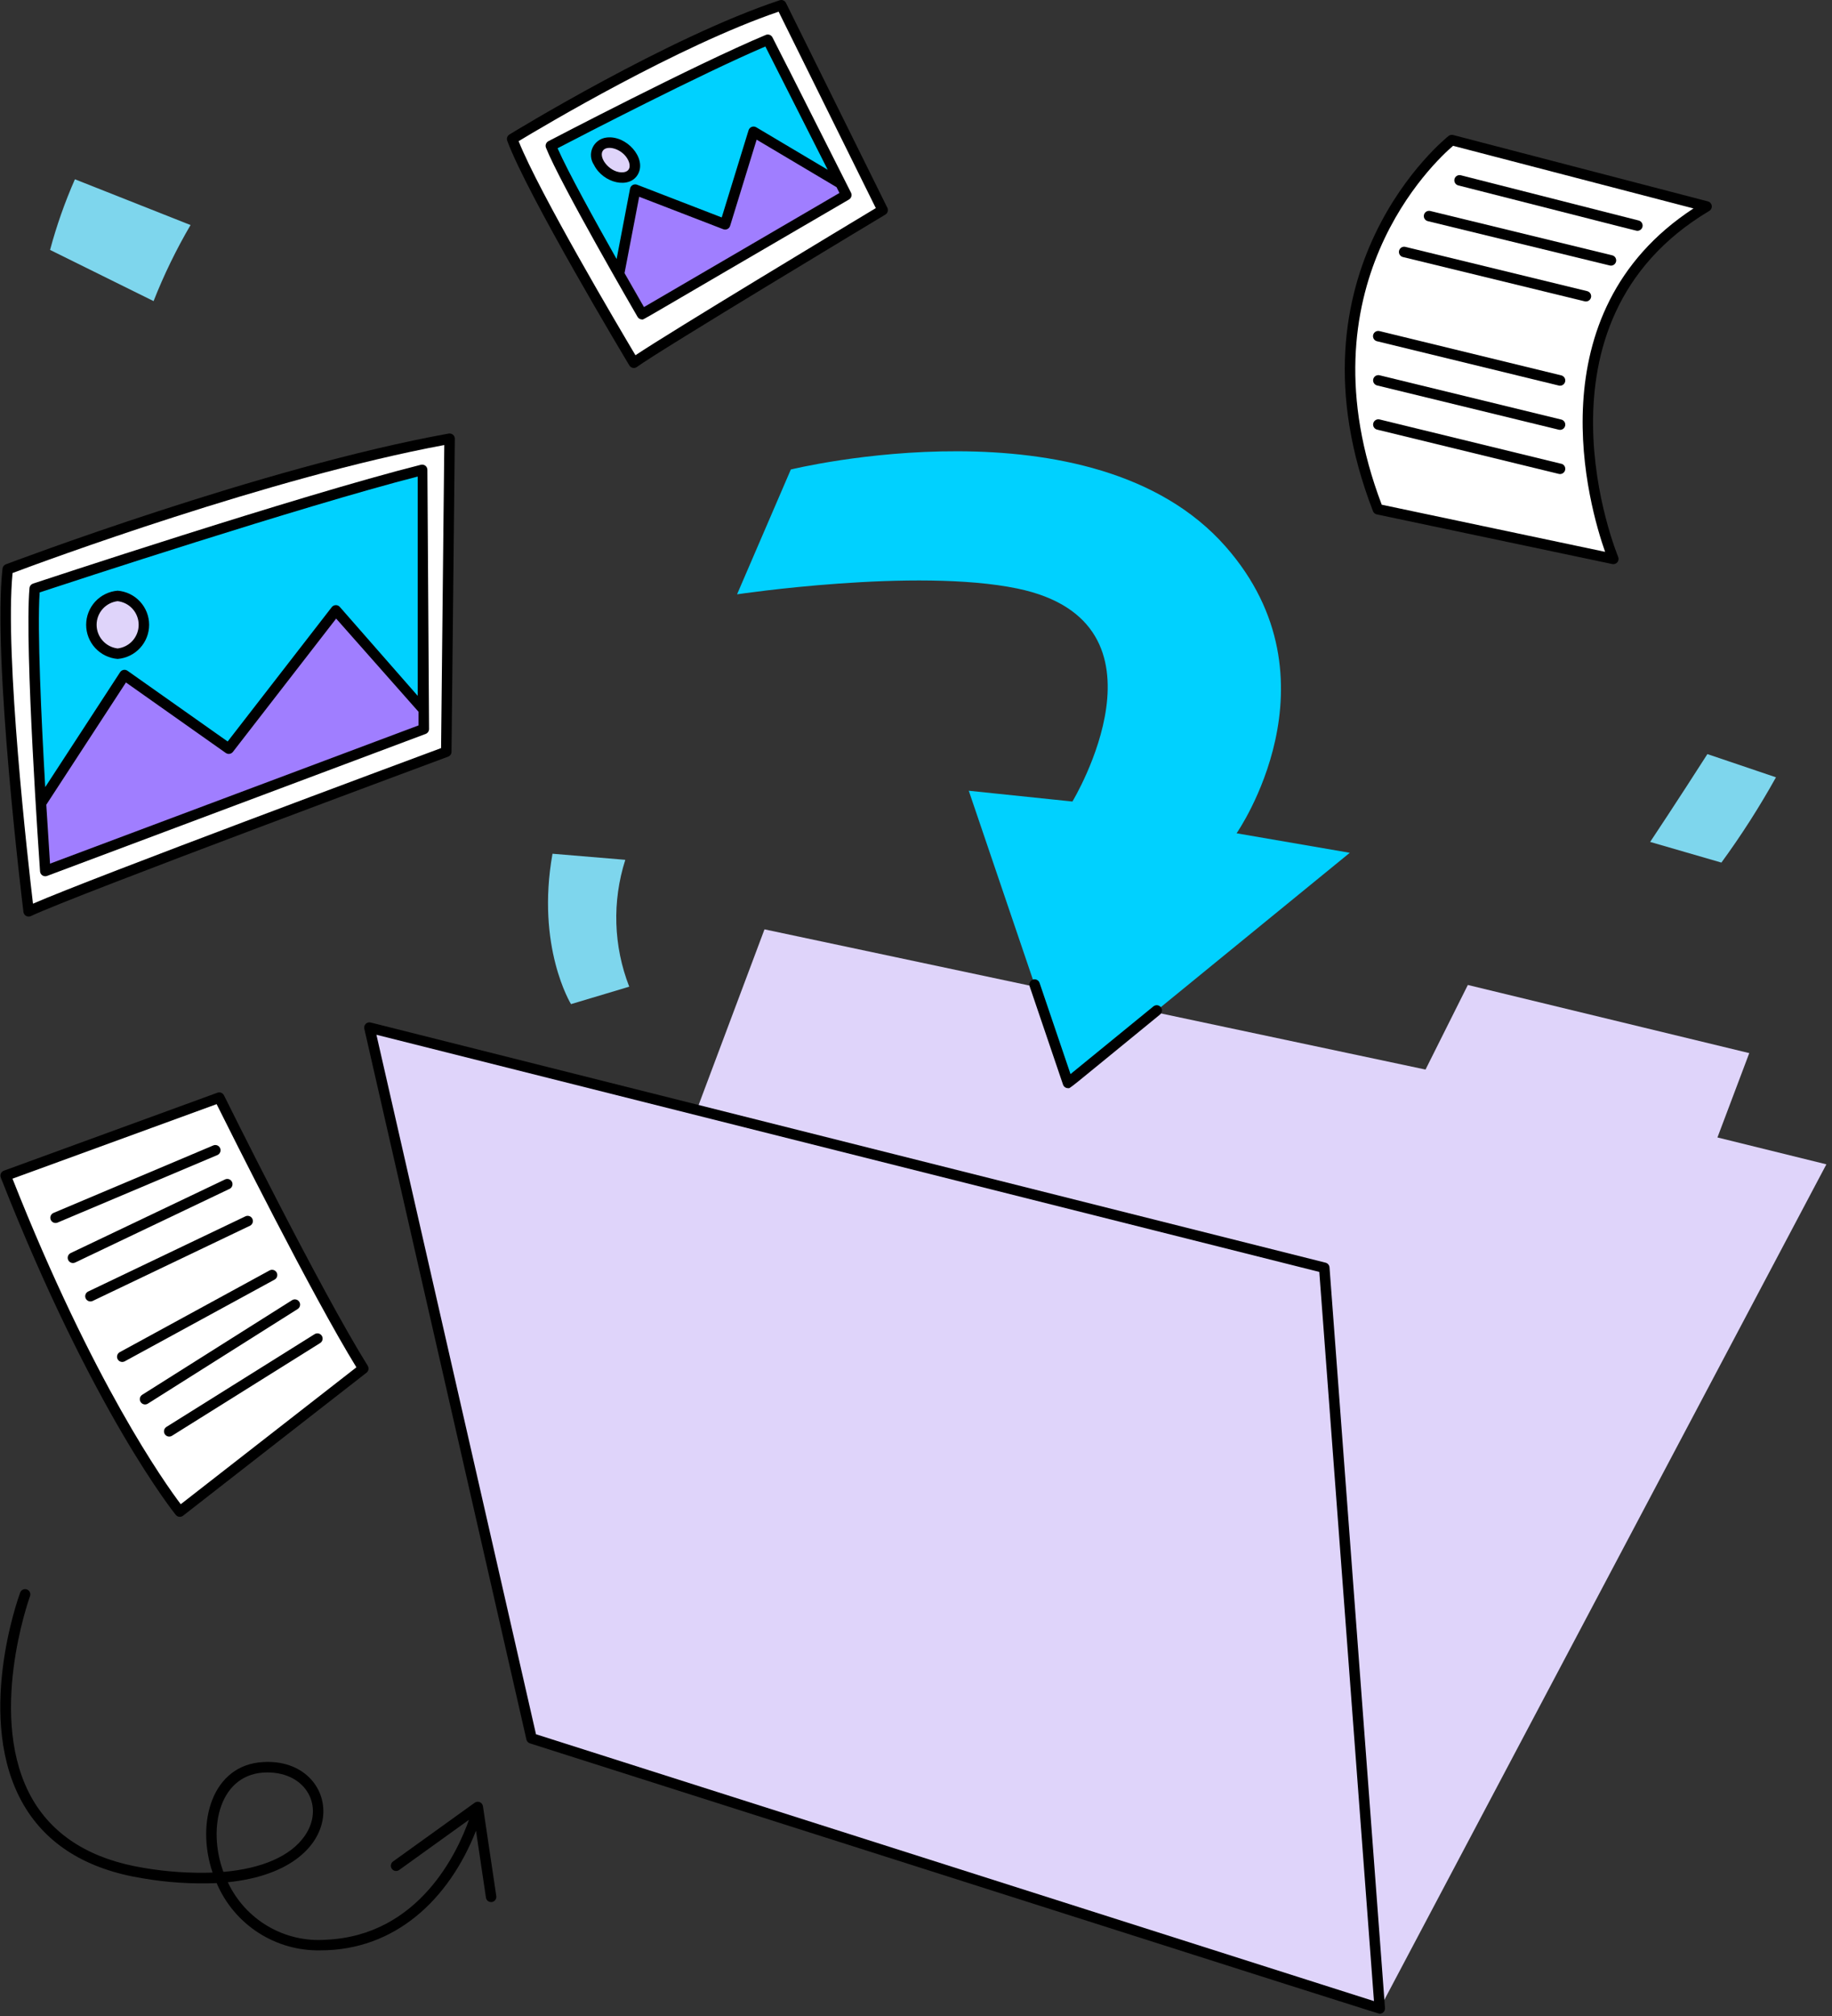
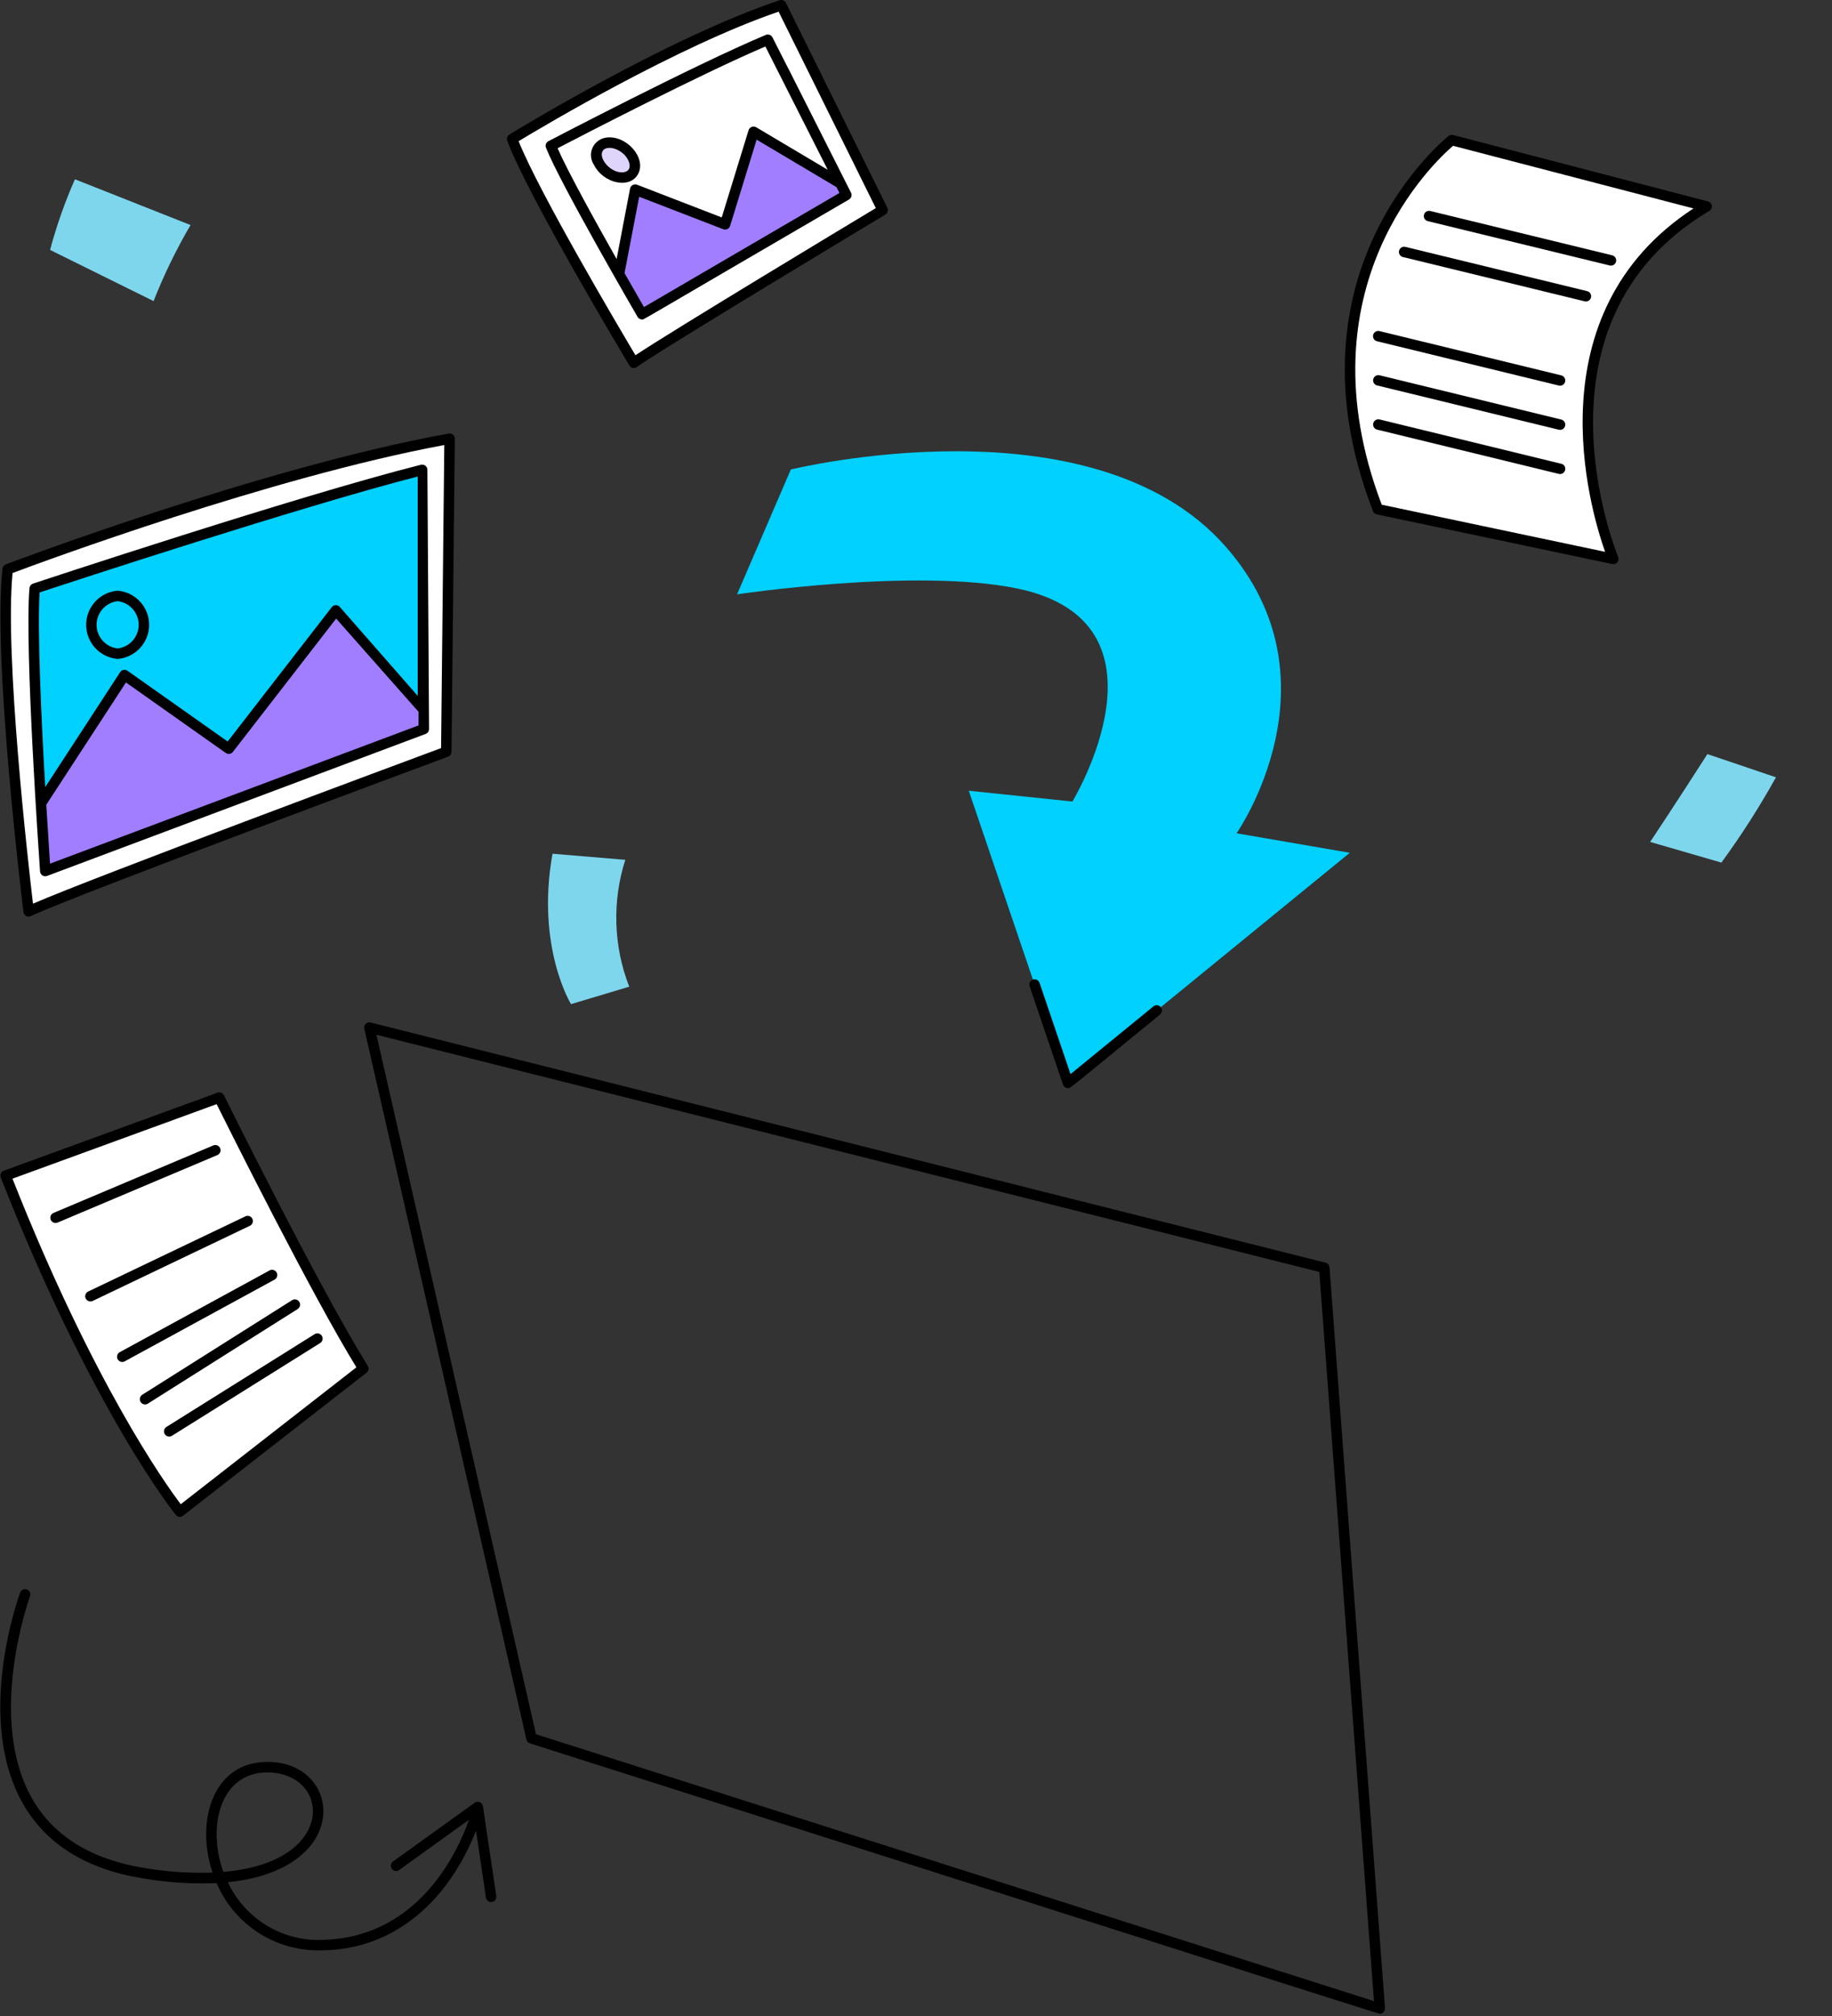
<svg xmlns="http://www.w3.org/2000/svg" width="140" height="154" viewBox="0 0 140 154" fill="none">
  <rect x="0" y="0" width="140" height="154" fill="#333333" stroke="none" />
-   <path fill-rule="evenodd" clip-rule="evenodd" d="M131.246 86.889L133.677 80.446L112.171 75.241L108.938 81.703L58.422 70.992L53.246 84.787L28.23 78.498L40.618 132.79L105.442 153.424L139.57 88.942L131.246 86.889Z" fill="#DFD4FA" />
  <path fill-rule="evenodd" clip-rule="evenodd" d="M60.435 35.865L56.326 45.4C56.326 45.4 70.001 43.35 77.746 44.957C90.249 47.55 81.953 61.228 81.953 61.228L74.033 60.404L81.616 82.724L103.149 65.144L94.498 63.654C94.498 63.654 102.665 51.974 93.657 41.746C83.482 30.191 60.435 35.865 60.435 35.865Z" fill="#00D1FF" />
  <path fill-rule="evenodd" clip-rule="evenodd" d="M130.417 15.77L110.948 10.704C110.948 10.704 98.204 20.581 105.297 38.906L123.292 42.698C123.292 42.698 115.627 24.57 130.417 15.77Z" fill="white" />
  <path fill-rule="evenodd" clip-rule="evenodd" d="M0.432 89.804L16.756 83.846C16.756 83.846 24.041 98.585 27.761 104.544L13.743 115.469C13.743 115.469 7.54 107.904 0.432 89.804Z" fill="white" />
  <path fill-rule="evenodd" clip-rule="evenodd" d="M34.357 33.515L34.104 57.424C34.104 57.424 5.532 68.025 2.184 69.616C2.184 69.616 -0.188 50.366 0.584 43.484C0.584 43.486 19.981 36.103 34.357 33.515Z" fill="white" />
  <path d="M67.451 16.049C67.451 16.049 50.141 26.449 48.437 27.708C48.437 27.708 40.695 14.812 39.139 10.616C39.139 10.616 51.111 3.247 59.705 0.401L67.451 16.049Z" fill="white" />
  <path d="M67.81 15.872L60.063 0.224C60.021 0.137 59.949 0.068 59.859 0.031C59.77 -0.007 59.67 -0.01 59.578 0.022C51.041 2.85 39.049 10.201 38.929 10.275C38.85 10.324 38.79 10.398 38.76 10.486C38.73 10.573 38.731 10.668 38.763 10.755C40.315 14.938 47.777 27.386 48.094 27.914C48.122 27.962 48.161 28.003 48.206 28.036C48.252 28.068 48.304 28.09 48.358 28.101C48.413 28.112 48.469 28.111 48.524 28.099C48.578 28.087 48.63 28.064 48.675 28.03C50.343 26.8 67.484 16.497 67.657 16.393C67.743 16.341 67.807 16.259 67.835 16.162C67.863 16.066 67.854 15.962 67.81 15.872ZM48.561 27.136C47.325 25.061 41.225 14.758 39.632 10.784C41.472 9.673 51.81 3.516 59.501 0.892L66.929 15.897C64.627 17.281 51.321 25.293 48.561 27.136Z" fill="black" />
  <path fill-rule="evenodd" clip-rule="evenodd" d="M3.458 66.536C3.458 66.536 2.258 49.496 2.651 44.96C2.651 44.96 22.853 38.276 32.324 35.89V55.69L3.458 66.536Z" fill="#00D1FF" />
-   <path fill-rule="evenodd" clip-rule="evenodd" d="M49.069 24.004C49.069 24.004 43.194 13.896 42.096 11.14C42.096 11.14 53.216 5.32 58.678 3.038L64.678 14.898L49.069 24.004Z" fill="#00D1FF" />
  <path fill-rule="evenodd" clip-rule="evenodd" d="M3.125 61.365L9.514 51.566L17.479 57.19L25.664 46.624L32.384 54.229L32.32 55.69L3.458 66.536L3.125 61.365Z" fill="#A07EFF" />
  <path fill-rule="evenodd" clip-rule="evenodd" d="M49.069 24.004L47.191 20.73L48.679 14.439L55.628 16.983L57.623 10.238L64.069 13.695L64.677 14.895L49.069 24.004Z" fill="#A07EFF" />
-   <path fill-rule="evenodd" clip-rule="evenodd" d="M8.991 45.522C9.54 45.575 10.049 45.83 10.419 46.238C10.789 46.646 10.994 47.178 10.994 47.729C10.994 48.28 10.789 48.811 10.419 49.219C10.049 49.627 9.54 49.883 8.991 49.936C8.443 49.883 7.934 49.627 7.564 49.219C7.193 48.811 6.988 48.28 6.988 47.729C6.988 47.178 7.193 46.646 7.564 46.238C7.934 45.83 8.443 45.575 8.991 45.522Z" fill="#DFD4FA" />
  <path fill-rule="evenodd" clip-rule="evenodd" d="M46.394 10.906C46.797 10.886 47.197 10.984 47.546 11.186C47.895 11.389 48.178 11.689 48.36 12.049C48.724 12.779 48.434 13.453 47.713 13.553C47.31 13.573 46.909 13.475 46.56 13.272C46.212 13.069 45.929 12.77 45.747 12.41C45.383 11.679 45.673 11.006 46.394 10.906Z" fill="#DFD4FA" />
  <path d="M42.222 65.216L47.785 65.681C46.771 68.85 46.877 72.272 48.086 75.372L43.636 76.704C43.636 76.704 40.947 72.345 42.222 65.216Z" fill="#7ED6ED" />
  <path d="M5.725 13.695C4.956 15.443 4.321 17.247 3.826 19.091L11.736 23.001C12.526 20.994 13.471 19.052 14.561 17.191L5.725 13.695Z" fill="#7ED6ED" />
  <path d="M126.104 64.314C126.104 64.314 128.162 61.226 130.478 57.604L135.718 59.378C134.463 61.633 133.071 63.809 131.548 65.892L126.104 64.314Z" fill="#7ED6ED" />
  <path d="M101.6 96.813C101.594 96.73 101.561 96.65 101.507 96.585C101.453 96.521 101.38 96.475 101.298 96.455L28.328 78.109C28.261 78.092 28.192 78.092 28.125 78.11C28.059 78.128 27.998 78.163 27.949 78.212C27.9 78.26 27.865 78.32 27.846 78.386C27.827 78.452 27.825 78.522 27.841 78.589L40.228 132.881C40.243 132.949 40.276 133.012 40.323 133.063C40.37 133.114 40.43 133.152 40.496 133.173C107.834 154.624 105.344 153.824 105.44 153.824C105.495 153.824 105.55 153.813 105.6 153.791C105.651 153.769 105.696 153.737 105.734 153.696C105.771 153.656 105.8 153.608 105.819 153.556C105.837 153.504 105.844 153.449 105.84 153.394L101.6 96.813ZM40.96 132.478L28.766 79.044L100.82 97.161L104.998 152.863L40.96 132.478Z" fill="black" />
  <path d="M81.235 82.852C81.262 82.931 81.313 83 81.381 83.049C81.449 83.097 81.531 83.123 81.615 83.123C81.825 83.123 81.302 83.499 88.649 77.498C88.731 77.43 88.784 77.333 88.794 77.228C88.805 77.122 88.773 77.016 88.706 76.934C88.639 76.852 88.542 76.799 88.436 76.789C88.331 76.778 88.225 76.81 88.143 76.877L81.808 82.049L79.442 75.08C79.408 74.98 79.335 74.897 79.24 74.85C79.144 74.803 79.034 74.796 78.934 74.83C78.833 74.864 78.75 74.936 78.703 75.032C78.656 75.127 78.649 75.237 78.683 75.338L81.235 82.852Z" fill="black" />
  <path d="M130.517 15.384L111.048 10.314C110.989 10.298 110.927 10.296 110.867 10.308C110.807 10.32 110.75 10.346 110.702 10.384C110.572 10.485 97.805 20.658 104.923 39.047C104.947 39.109 104.986 39.164 105.037 39.208C105.087 39.251 105.148 39.281 105.213 39.294L123.208 43.087C123.28 43.102 123.354 43.097 123.423 43.073C123.492 43.049 123.553 43.006 123.599 42.95C123.646 42.894 123.676 42.825 123.686 42.753C123.697 42.681 123.687 42.607 123.659 42.54C123.584 42.362 116.299 24.638 130.619 16.114C130.687 16.074 130.741 16.015 130.775 15.944C130.809 15.873 130.822 15.793 130.811 15.715C130.8 15.637 130.766 15.564 130.714 15.505C130.662 15.447 130.593 15.404 130.517 15.384ZM122.66 42.154L105.591 38.554C99.271 21.931 109.664 12.314 111.044 11.138L129.416 15.922C117.136 23.944 121.468 38.773 122.66 42.154Z" fill="black" />
-   <path d="M111.431 14.161C125.898 17.845 125.047 17.632 125.13 17.632C125.227 17.632 125.321 17.596 125.393 17.531C125.466 17.467 125.513 17.378 125.525 17.282C125.537 17.185 125.513 17.088 125.459 17.007C125.404 16.927 125.322 16.869 125.228 16.845L111.628 13.386C111.526 13.362 111.419 13.38 111.33 13.434C111.241 13.489 111.177 13.576 111.151 13.677C111.125 13.778 111.14 13.886 111.193 13.976C111.245 14.066 111.331 14.133 111.431 14.161H111.431Z" fill="black" />
  <path d="M123.18 19.498L109.324 16.123C109.272 16.107 109.217 16.102 109.163 16.108C109.108 16.114 109.056 16.131 109.009 16.158C108.961 16.185 108.92 16.221 108.887 16.265C108.854 16.308 108.831 16.358 108.818 16.411C108.805 16.464 108.803 16.519 108.812 16.573C108.821 16.627 108.841 16.678 108.871 16.724C108.901 16.769 108.94 16.808 108.985 16.839C109.03 16.869 109.081 16.89 109.135 16.899L122.991 20.274C123.043 20.29 123.098 20.295 123.152 20.289C123.206 20.283 123.259 20.266 123.306 20.239C123.353 20.212 123.395 20.175 123.427 20.132C123.46 20.088 123.484 20.039 123.497 19.986C123.51 19.933 123.511 19.878 123.502 19.824C123.493 19.77 123.473 19.719 123.443 19.673C123.414 19.628 123.375 19.588 123.33 19.558C123.284 19.528 123.233 19.507 123.18 19.498Z" fill="black" />
  <path d="M121.277 22.237L107.42 18.864C107.368 18.848 107.313 18.843 107.259 18.849C107.205 18.855 107.153 18.872 107.106 18.899C107.059 18.926 107.018 18.962 106.985 19.006C106.952 19.049 106.929 19.099 106.916 19.152C106.903 19.204 106.901 19.259 106.91 19.313C106.919 19.367 106.939 19.418 106.968 19.463C106.998 19.509 107.036 19.548 107.081 19.579C107.126 19.609 107.177 19.63 107.231 19.64L121.087 23.014C121.139 23.029 121.193 23.032 121.246 23.025C121.299 23.018 121.35 23.001 121.397 22.974C121.443 22.947 121.483 22.911 121.515 22.868C121.547 22.825 121.57 22.776 121.583 22.724C121.596 22.672 121.598 22.617 121.589 22.565C121.581 22.512 121.561 22.461 121.533 22.416C121.504 22.37 121.467 22.331 121.423 22.301C121.379 22.27 121.329 22.248 121.277 22.237Z" fill="black" />
  <path d="M119.295 28.671L105.441 25.297C105.389 25.282 105.334 25.276 105.28 25.282C105.226 25.288 105.173 25.305 105.126 25.332C105.079 25.359 105.037 25.396 105.004 25.439C104.972 25.483 104.948 25.532 104.935 25.585C104.922 25.638 104.92 25.693 104.93 25.747C104.939 25.801 104.959 25.852 104.988 25.898C105.018 25.944 105.057 25.983 105.102 26.013C105.147 26.043 105.198 26.064 105.252 26.073L119.108 29.448C119.16 29.463 119.214 29.467 119.267 29.46C119.321 29.453 119.372 29.436 119.419 29.409C119.465 29.382 119.506 29.345 119.538 29.302C119.57 29.259 119.593 29.21 119.606 29.158C119.619 29.105 119.621 29.051 119.612 28.998C119.603 28.945 119.584 28.894 119.555 28.849C119.526 28.803 119.488 28.764 119.444 28.734C119.4 28.703 119.35 28.682 119.297 28.671H119.295Z" fill="black" />
  <path d="M119.295 32.046L105.441 28.671C105.389 28.657 105.335 28.652 105.282 28.659C105.228 28.666 105.177 28.683 105.13 28.71C105.084 28.738 105.043 28.774 105.011 28.817C104.979 28.86 104.956 28.909 104.943 28.962C104.93 29.014 104.928 29.068 104.937 29.121C104.946 29.174 104.965 29.225 104.994 29.27C105.023 29.316 105.061 29.355 105.105 29.386C105.149 29.416 105.199 29.437 105.252 29.448L119.108 32.822C119.16 32.837 119.214 32.841 119.267 32.834C119.321 32.828 119.372 32.81 119.419 32.783C119.465 32.756 119.506 32.72 119.538 32.677C119.57 32.634 119.593 32.584 119.606 32.532C119.619 32.48 119.621 32.425 119.612 32.372C119.603 32.319 119.584 32.269 119.555 32.223C119.526 32.178 119.488 32.139 119.444 32.108C119.4 32.078 119.35 32.056 119.297 32.046H119.295Z" fill="black" />
  <path d="M119.295 35.424L105.441 32.045C105.389 32.031 105.335 32.027 105.282 32.033C105.228 32.04 105.177 32.058 105.13 32.085C105.084 32.112 105.043 32.148 105.011 32.191C104.979 32.234 104.956 32.283 104.943 32.336C104.93 32.388 104.928 32.442 104.937 32.495C104.946 32.549 104.965 32.599 104.994 32.645C105.023 32.69 105.061 32.729 105.105 32.76C105.149 32.79 105.199 32.812 105.252 32.822L119.108 36.197C119.16 36.211 119.214 36.215 119.267 36.209C119.321 36.202 119.372 36.185 119.419 36.157C119.465 36.13 119.506 36.094 119.538 36.051C119.57 36.008 119.593 35.959 119.606 35.906C119.619 35.854 119.621 35.8 119.612 35.747C119.603 35.694 119.584 35.643 119.555 35.597C119.526 35.552 119.488 35.513 119.444 35.482C119.4 35.452 119.35 35.431 119.297 35.42L119.295 35.424Z" fill="black" />
  <path d="M2.359 69.979C5.65 68.413 33.959 57.907 34.243 57.801C34.319 57.773 34.385 57.722 34.431 57.656C34.478 57.59 34.503 57.511 34.504 57.43L34.757 33.519C34.758 33.46 34.746 33.401 34.721 33.348C34.697 33.294 34.661 33.246 34.616 33.208C34.571 33.17 34.518 33.142 34.461 33.127C34.404 33.111 34.345 33.109 34.287 33.119C20.039 35.685 0.636 43.039 0.447 43.109C0.378 43.136 0.317 43.18 0.272 43.238C0.227 43.296 0.199 43.366 0.191 43.439C-0.575 50.29 1.697 68.879 1.791 69.665C1.798 69.728 1.82 69.788 1.856 69.841C1.891 69.894 1.939 69.937 1.994 69.968C2.05 69.999 2.112 70.016 2.175 70.017C2.239 70.019 2.302 70.006 2.359 69.979ZM0.96 43.773C3.16 42.944 20.668 36.464 33.952 33.996L33.707 57.147C30.792 58.229 7.266 66.973 2.52 69.03C2.151 65.904 0.346 50.064 0.96 43.773Z" fill="black" />
  <path d="M3.601 66.91L32.528 56.064C32.604 56.035 32.67 55.984 32.717 55.917C32.763 55.849 32.788 55.77 32.788 55.688C32.788 55.502 32.801 57.854 32.661 35.888C32.66 35.827 32.646 35.767 32.619 35.713C32.592 35.659 32.553 35.611 32.505 35.574C32.456 35.537 32.401 35.512 32.341 35.5C32.282 35.487 32.22 35.489 32.161 35.504C22.786 37.864 2.728 44.513 2.526 44.58C2.452 44.605 2.387 44.65 2.338 44.712C2.29 44.773 2.26 44.848 2.253 44.926C1.861 49.44 3.011 65.867 3.06 66.564C3.064 66.626 3.083 66.687 3.115 66.741C3.147 66.794 3.191 66.84 3.243 66.874C3.296 66.907 3.356 66.928 3.418 66.934C3.48 66.941 3.543 66.933 3.601 66.91ZM3.823 65.973C3.769 65.168 3.663 63.521 3.537 61.472L9.625 52.133L17.252 57.517C17.336 57.576 17.439 57.601 17.541 57.586C17.643 57.571 17.735 57.518 17.798 57.437L25.688 47.254L31.985 54.374V55.414L3.823 65.973ZM3.033 45.253C5.348 44.488 22.973 38.705 31.921 36.401V53.155L25.967 46.361C25.928 46.317 25.88 46.282 25.826 46.258C25.772 46.235 25.714 46.224 25.655 46.226C25.596 46.228 25.539 46.242 25.486 46.269C25.434 46.296 25.388 46.334 25.352 46.38L17.398 56.642L9.745 51.24C9.702 51.209 9.652 51.187 9.599 51.175C9.547 51.164 9.492 51.163 9.439 51.173C9.386 51.184 9.336 51.204 9.291 51.234C9.247 51.264 9.208 51.303 9.179 51.348L3.456 60.127C3.16 54.966 2.839 48.105 3.03 45.256L3.033 45.253Z" fill="black" />
  <path d="M48.721 24.205C48.756 24.265 48.806 24.316 48.867 24.35C48.928 24.385 48.996 24.404 49.066 24.404C49.234 24.404 48.172 24.97 64.876 15.242C64.964 15.191 65.029 15.108 65.058 15.01C65.087 14.913 65.078 14.808 65.032 14.717C52.941 -9.225 63.666 11.997 59.032 2.857C58.986 2.766 58.908 2.697 58.814 2.662C58.719 2.627 58.614 2.629 58.521 2.668C53.111 4.931 42.021 10.728 41.91 10.784C41.822 10.83 41.754 10.907 41.72 11C41.686 11.093 41.687 11.195 41.724 11.287C42.82 14.039 48.481 23.792 48.721 24.205ZM49.211 23.457C48.713 22.594 48.218 21.729 47.726 20.863L48.846 15.03L55.268 17.509C55.319 17.529 55.374 17.538 55.429 17.536C55.484 17.534 55.538 17.521 55.587 17.497C55.637 17.473 55.681 17.439 55.717 17.397C55.752 17.355 55.779 17.307 55.795 17.254L57.822 10.669L63.927 14.297L64.151 14.74L49.211 23.457ZM58.489 3.551L63.253 12.969L57.792 9.723C57.74 9.692 57.682 9.673 57.621 9.668C57.561 9.663 57.5 9.671 57.444 9.693C57.387 9.715 57.336 9.749 57.295 9.793C57.254 9.838 57.223 9.891 57.205 9.949L55.154 16.61L48.685 14.11C48.63 14.088 48.572 14.08 48.513 14.084C48.455 14.088 48.398 14.105 48.347 14.133C48.295 14.162 48.251 14.201 48.217 14.248C48.182 14.296 48.159 14.35 48.148 14.408L47.121 19.788C45.462 16.853 43.384 13.088 42.61 11.325C44.44 10.37 53.54 5.664 58.489 3.551Z" fill="black" />
  <path d="M8.99 50.335C9.645 50.282 10.256 49.985 10.702 49.502C11.148 49.019 11.396 48.386 11.396 47.728C11.396 47.071 11.148 46.438 10.702 45.955C10.256 45.472 9.645 45.174 8.99 45.122C8.335 45.174 7.723 45.472 7.277 45.955C6.832 46.438 6.584 47.071 6.584 47.728C6.584 48.386 6.832 49.019 7.277 49.502C7.723 49.985 8.335 50.282 8.99 50.335ZM8.99 45.922C9.432 45.974 9.841 46.186 10.137 46.519C10.433 46.852 10.597 47.283 10.597 47.728C10.597 48.174 10.433 48.604 10.137 48.938C9.841 49.27 9.432 49.483 8.99 49.535C8.547 49.483 8.139 49.27 7.843 48.938C7.546 48.604 7.383 48.174 7.383 47.728C7.383 47.283 7.546 46.852 7.843 46.519C8.139 46.186 8.547 45.974 8.99 45.922Z" fill="black" />
  <path d="M48.767 13.284C49.418 12.05 47.851 10.302 46.337 10.509C46.109 10.538 45.893 10.624 45.708 10.76C45.524 10.895 45.377 11.076 45.282 11.284C45.186 11.493 45.146 11.722 45.164 11.951C45.183 12.179 45.26 12.399 45.387 12.589C46.094 14.007 48.134 14.48 48.767 13.284ZM46.047 11.549C46.32 11.03 47.557 11.332 48.003 12.228C48.221 12.664 48.145 13.089 47.66 13.157C46.732 13.287 45.732 12.144 46.044 11.549H46.047Z" fill="black" />
  <path d="M16.619 83.47L0.294 89.428C0.244 89.446 0.198 89.474 0.159 89.511C0.12 89.547 0.089 89.591 0.067 89.639C0.045 89.688 0.033 89.74 0.031 89.794C0.03 89.847 0.039 89.9 0.059 89.95C7.109 107.902 13.372 115.646 13.434 115.722C13.5 115.803 13.595 115.855 13.699 115.866C13.803 115.878 13.907 115.848 13.989 115.784L28.01 104.858C28.088 104.797 28.141 104.71 28.158 104.612C28.175 104.515 28.155 104.414 28.103 104.33C24.433 98.458 17.188 83.817 17.115 83.669C17.071 83.58 16.996 83.511 16.905 83.475C16.813 83.438 16.711 83.436 16.619 83.47ZM27.235 104.448L13.813 114.906C12.619 113.329 7.115 105.626 0.954 90.038L16.554 84.345C17.627 86.498 23.805 98.868 27.235 104.448Z" fill="black" />
  <path d="M16.299 87.498L4.091 92.653C3.993 92.695 3.915 92.773 3.875 92.871C3.835 92.97 3.836 93.08 3.877 93.177C3.918 93.275 3.997 93.353 4.095 93.393C4.193 93.433 4.303 93.432 4.401 93.391L16.61 88.235C16.708 88.194 16.785 88.115 16.825 88.017C16.865 87.919 16.864 87.809 16.823 87.711C16.782 87.613 16.703 87.535 16.605 87.496C16.507 87.456 16.396 87.456 16.299 87.498Z" fill="black" />
-   <path d="M5.213 96.253C5.235 96.3 5.267 96.343 5.306 96.378C5.345 96.413 5.391 96.44 5.44 96.458C5.49 96.475 5.542 96.483 5.595 96.48C5.647 96.477 5.699 96.464 5.746 96.442L17.566 90.805C17.654 90.755 17.72 90.673 17.75 90.577C17.78 90.48 17.773 90.376 17.729 90.285C17.686 90.193 17.609 90.122 17.515 90.085C17.421 90.048 17.316 90.048 17.222 90.085L5.401 95.72C5.306 95.766 5.232 95.847 5.197 95.947C5.161 96.047 5.167 96.157 5.213 96.253Z" fill="black" />
  <path d="M6.55 99.189C6.596 99.284 6.678 99.358 6.778 99.393C6.878 99.428 6.988 99.422 7.083 99.377L19.122 93.624C19.21 93.574 19.276 93.493 19.307 93.396C19.338 93.299 19.33 93.194 19.286 93.103C19.242 93.011 19.166 92.939 19.071 92.903C18.976 92.866 18.871 92.866 18.777 92.904L6.737 98.658C6.642 98.704 6.569 98.785 6.534 98.885C6.499 98.984 6.505 99.094 6.55 99.189Z" fill="black" />
  <path d="M8.991 103.83C9.041 103.923 9.127 103.992 9.229 104.022C9.33 104.052 9.44 104.04 9.533 103.99L20.991 97.744C21.081 97.692 21.147 97.606 21.175 97.506C21.204 97.406 21.192 97.298 21.142 97.206C21.092 97.115 21.008 97.046 20.909 97.015C20.809 96.985 20.701 96.994 20.608 97.042L9.15 103.291C9.058 103.342 8.99 103.427 8.96 103.528C8.93 103.628 8.941 103.737 8.991 103.83Z" fill="black" />
  <path d="M10.746 107.097C10.774 107.142 10.811 107.181 10.854 107.211C10.896 107.241 10.945 107.263 10.996 107.275C11.047 107.286 11.101 107.288 11.152 107.279C11.204 107.27 11.254 107.251 11.298 107.223L22.746 99.997C22.836 99.94 22.899 99.85 22.923 99.746C22.946 99.643 22.928 99.534 22.871 99.445C22.814 99.355 22.724 99.291 22.621 99.268C22.517 99.245 22.409 99.263 22.319 99.32L10.871 106.544C10.826 106.572 10.788 106.608 10.757 106.652C10.727 106.695 10.705 106.743 10.693 106.795C10.682 106.846 10.681 106.899 10.69 106.951C10.699 107.003 10.718 107.053 10.746 107.097Z" fill="black" />
  <path d="M12.592 109.551C12.648 109.641 12.738 109.705 12.841 109.728C12.945 109.752 13.053 109.734 13.143 109.678L24.453 102.602C24.5 102.575 24.541 102.539 24.573 102.496C24.606 102.453 24.629 102.404 24.643 102.352C24.656 102.299 24.658 102.245 24.65 102.192C24.642 102.139 24.622 102.088 24.594 102.042C24.565 101.996 24.528 101.957 24.483 101.926C24.439 101.895 24.389 101.873 24.336 101.862C24.284 101.851 24.229 101.851 24.176 101.862C24.123 101.872 24.073 101.893 24.029 101.924L12.721 108.999C12.676 109.027 12.637 109.063 12.606 109.106C12.576 109.149 12.554 109.197 12.542 109.248C12.53 109.3 12.528 109.353 12.537 109.405C12.545 109.457 12.564 109.506 12.592 109.551Z" fill="black" />
  <path d="M36.906 137.975C36.896 137.907 36.868 137.843 36.826 137.789C36.784 137.734 36.729 137.692 36.666 137.665C36.602 137.638 36.533 137.628 36.465 137.636C36.397 137.643 36.332 137.669 36.276 137.709L30.036 142.197C29.95 142.259 29.892 142.353 29.875 142.458C29.857 142.563 29.883 142.67 29.945 142.756C30.006 142.843 30.1 142.901 30.205 142.918C30.31 142.935 30.417 142.91 30.503 142.848L35.838 139.012C34.983 141.437 32.051 147.858 24.914 148.175C23.365 148.29 21.819 147.931 20.479 147.146C19.139 146.362 18.069 145.189 17.41 143.782C27.276 142.774 26.08 134.241 20.107 134.602C16.21 134.813 14.953 139.217 16.245 143.046C14.49 143.103 12.734 142.984 11.003 142.689C7.008 142.043 4.149 140.289 2.506 137.483C-1.094 131.329 2.258 122.023 2.293 121.93C2.33 121.831 2.325 121.721 2.281 121.624C2.236 121.528 2.155 121.453 2.056 121.416C1.956 121.38 1.846 121.384 1.75 121.428C1.653 121.473 1.578 121.554 1.542 121.653C1.396 122.049 -1.974 131.401 1.814 137.885C3.583 140.91 6.632 142.793 10.876 143.478C12.751 143.803 14.655 143.927 16.556 143.849C17.214 145.399 18.321 146.716 19.734 147.632C21.147 148.547 22.802 149.018 24.486 148.985C30.187 148.985 34.305 145.111 36.376 139.847L37.136 144.962C37.153 145.066 37.21 145.158 37.295 145.22C37.38 145.282 37.486 145.308 37.59 145.293C37.693 145.277 37.787 145.222 37.85 145.138C37.913 145.054 37.941 144.949 37.927 144.845L36.906 137.975ZM20.426 135.394C23.461 135.394 24.811 138.073 23.276 140.258C22.191 141.803 20.003 142.738 17.072 142.993C15.813 139.558 16.815 135.394 20.427 135.394H20.426Z" fill="black" />
</svg>